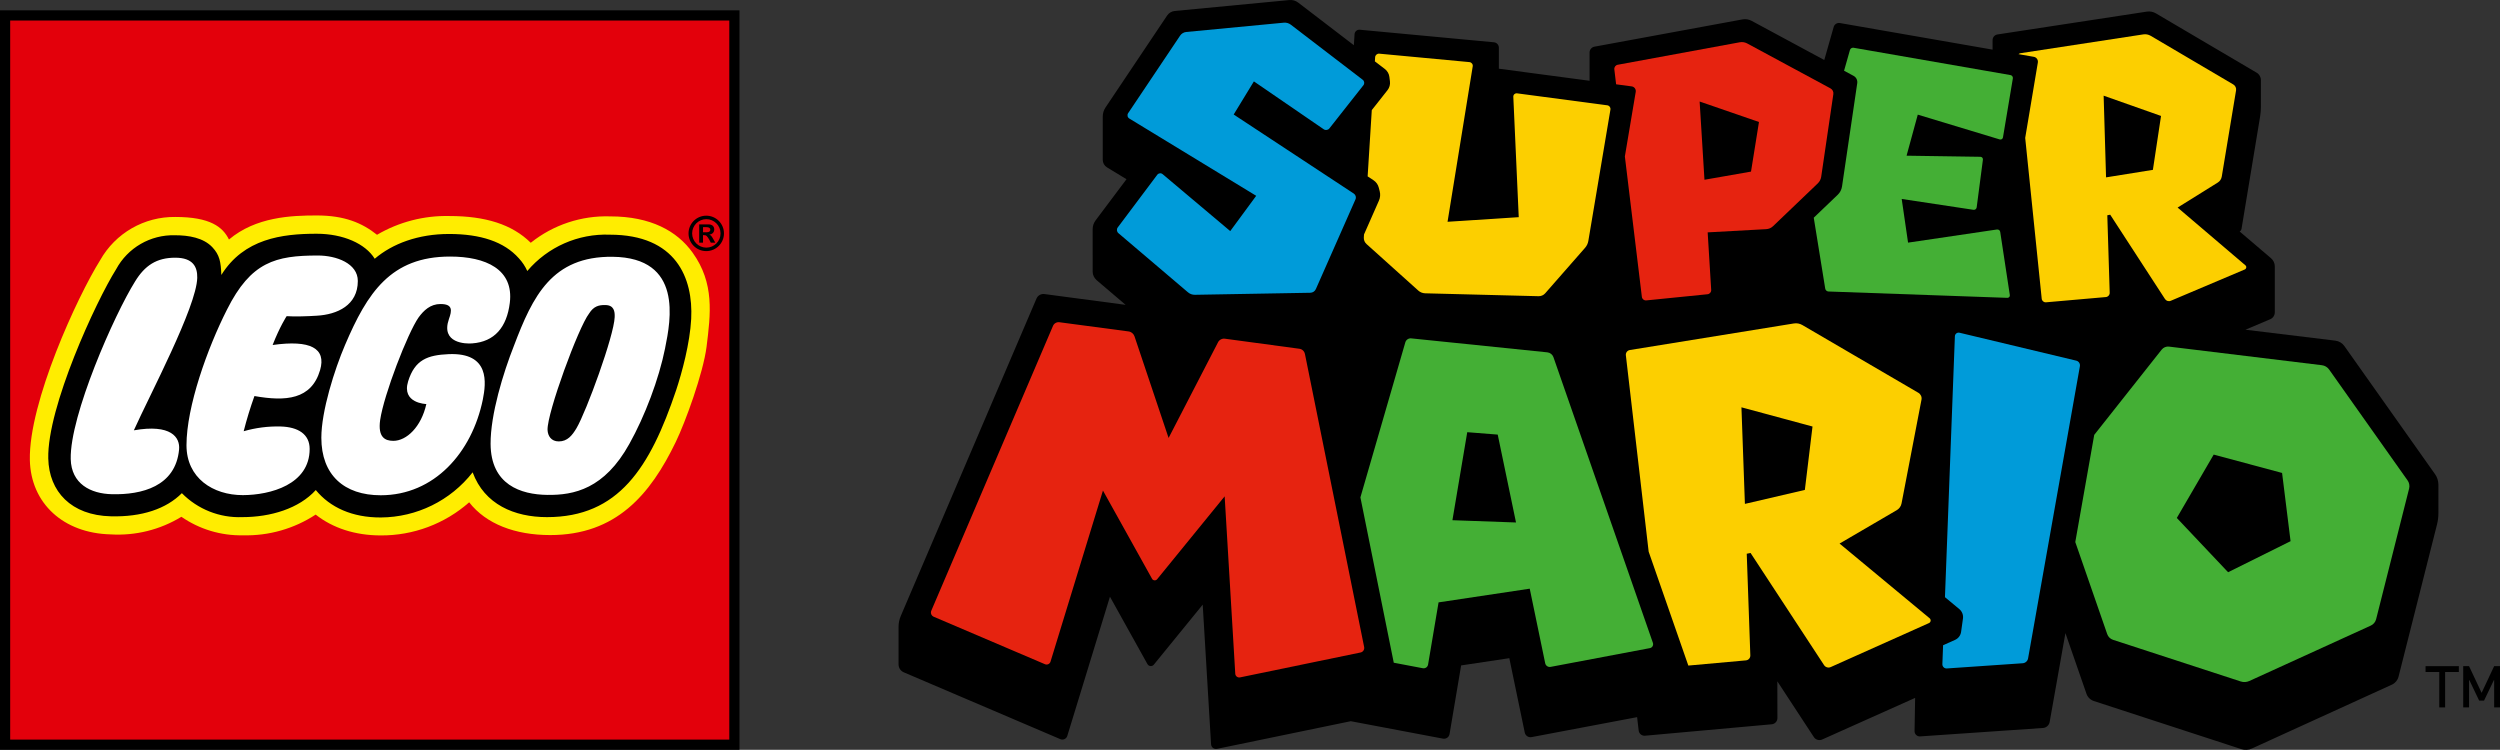
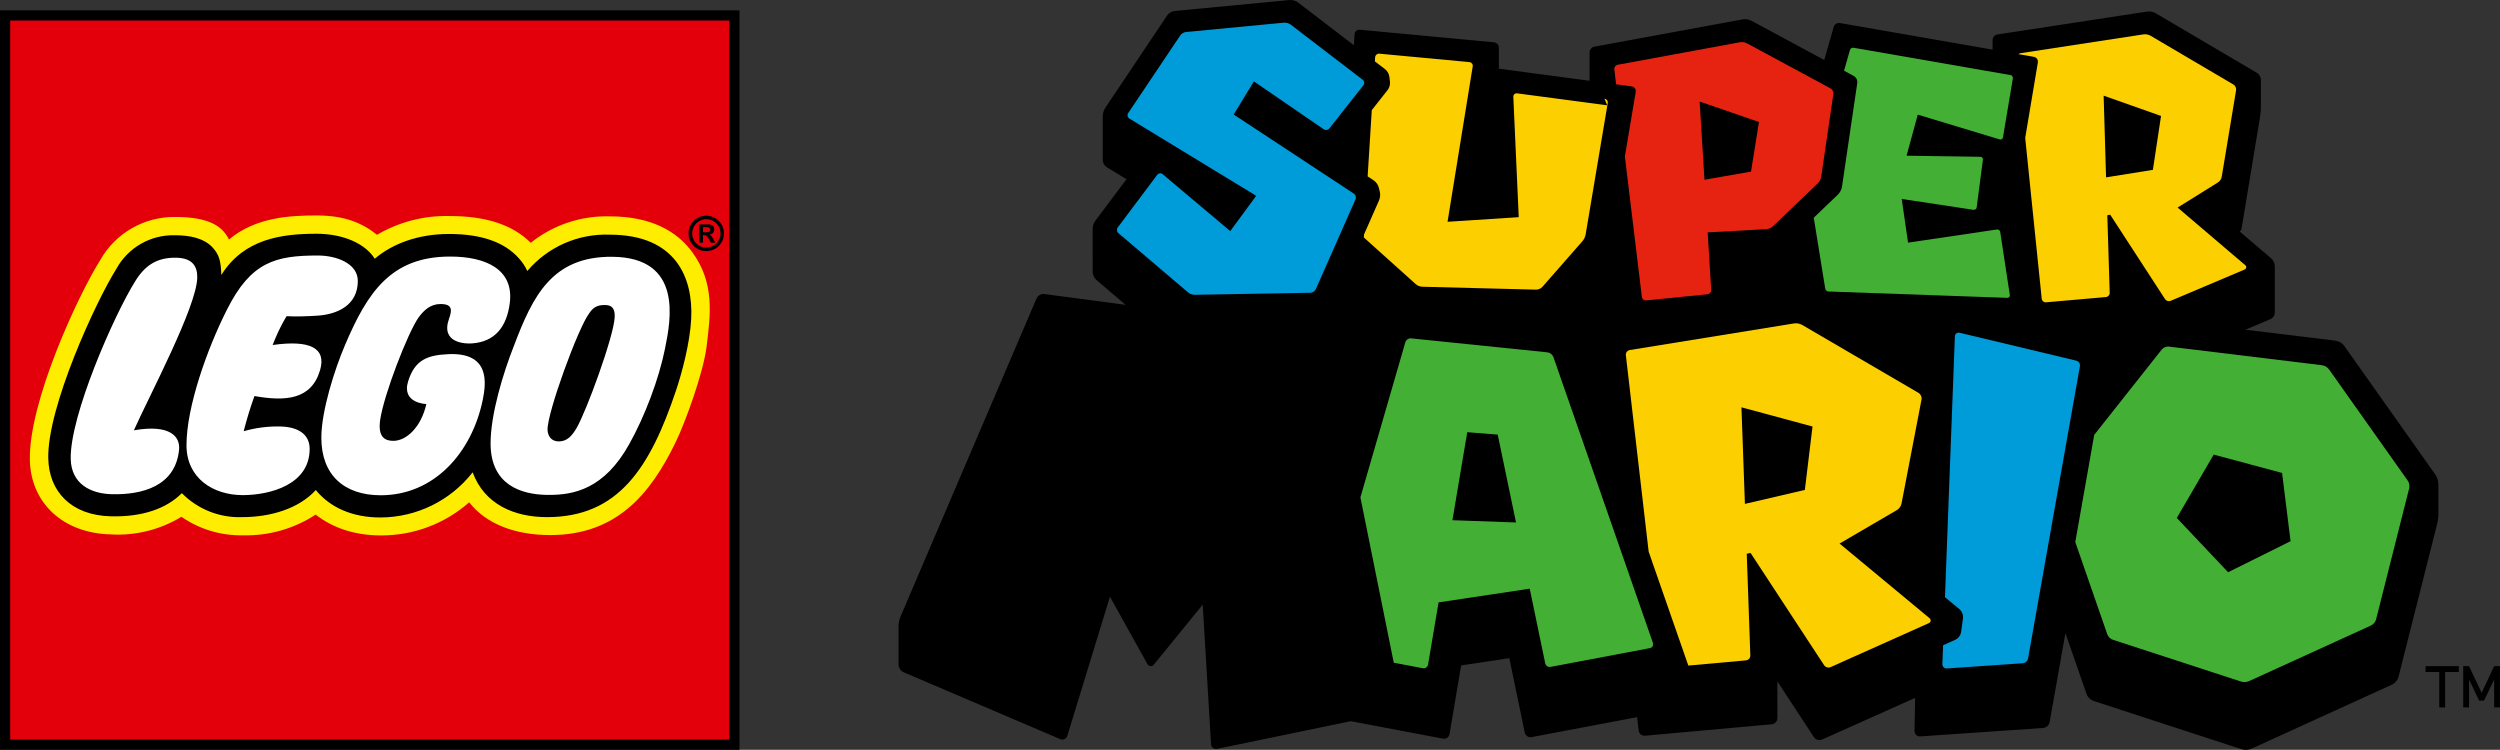
<svg xmlns="http://www.w3.org/2000/svg" id="a" width="312.211" height="93.64" viewBox="0 0 312.211 93.64">
  <rect x="0" y="0" width="312.211" height="93.64" fill="#333333" stroke="none" />
  <g>
    <g>
      <path d="M304.098,59.215l-11.326-16.003c-.261-.371-.673-.616-1.125-.671l-11.225-1.365,3.097-1.312c.342-.143,.568-.483,.568-.855v-5.745c0-.388-.175-.761-.47-1.014l-3.916-3.337c.121-.079,.21-.204,.232-.347l2.315-13.992c.066-.404,.101-.814,.101-1.222v-3.35c0-.38-.202-.733-.531-.926l-12.577-7.406c-.342-.202-.744-.279-1.139-.219l-18.653,2.852c-.351,.051-.608,.355-.608,.708v1.187l-19.066-3.321c-.345-.059-.682,.151-.777,.487l-1.176,4.131-9.067-4.89c-.347-.189-.753-.252-1.145-.182l-18.493,3.407c-.351,.066-.606,.371-.606,.728v3.348c0,.061,.006,.121,.006,.182l-11.333-1.507v-2.626c0-.349-.265-.641-.612-.674l-16.758-1.568c-.336-.031-.628,.221-.652,.557l-.086,1.378-6.956-5.326c-.312-.239-.708-.353-1.099-.316l-14.314,1.365c-.386,.037-.737,.246-.954,.572l-7.696,11.486c-.222,.333-.342,.724-.342,1.127v5.406c0,.38,.2,.737,.526,.937l2.439,1.483-3.859,5.142c-.241,.318-.368,.708-.368,1.108l.004,5.324c0,.39,.191,.739,.47,1.013l3.644,3.102-10.14-1.349c-.421-.057-.827,.175-.991,.564l-16.945,39.632c-.189,.436-.281,.902-.281,1.375v4.675c0,.434,.257,.827,.658,.996l19.548,8.345c.351,.151,.753-.039,.867-.402l5.327-17.388,4.682,8.415c.167,.298,.586,.336,.799,.07l6.103-7.492,1.044,17.438c.024,.379,.373,.647,.742,.57l16.706-3.453,11.515,2.178c.386,.072,.757-.186,.82-.573l1.446-8.571,6.018-.904,1.928,9.29c.081,.388,.458,.641,.847,.568l13.184-2.494,.195,1.672c.044,.395,.397,.682,.794,.647l15.823-1.428c.402-.037,.713-.373,.709-.779l-.009-4.585,4.559,6.959c.226,.345,.669,.476,1.046,.305l11.603-5.195-.072,4.144c-.006,.384,.316,.693,.698,.665l15.336-1.051c.421-.028,.768-.34,.84-.753l1.968-11.096,2.63,7.582c.147,.425,.487,.757,.915,.899l18.414,6.006c.436,.143,.913,.116,1.33-.075l17.484-7.976c.412-.187,.717-.553,.827-.991l4.804-19.005c.116-.463,.175-.937,.175-1.41v-3.578c-.004-.463-.149-.919-.417-1.299Z" />
      <g>
        <path d="M280.419,33.137l-8.468-7.215,5.015-3.124c.266-.165,.45-.437,.498-.746l1.786-10.769c.046-.292-.09-.584-.345-.735l-10.322-6.079c-.276-.162-.597-.222-.91-.175l-15.347,2.35c-.096,.015-.176,.062-.246,.119l1.911,.333c.336,.057,.559,.375,.505,.711l-1.58,9.416,2.062,20.084c.029,.272,.266,.47,.538,.447l7.476-.656c.276-.024,.483-.257,.476-.535l-.298-9.677,.362-.072,6.842,10.53c.156,.239,.458,.333,.722,.221l9.247-3.914c.206-.092,.25-.368,.075-.515Zm-11.557-11.925l-5.849,.939-.301-10.203,7.167,2.532-1.016,6.731Z" fill="#fccf00" />
        <path d="M249.389,28.66l-11.102,1.641-.794-5.454,8.962,1.354c.195,.031,.373-.107,.401-.3l.779-5.96c.026-.189-.121-.358-.311-.36l-9.223-.138,1.4-5.127,10.236,3.097c.182,.053,.371-.062,.402-.25l1.235-7.371c.031-.197-.099-.38-.292-.415l-19.601-3.414c-.2-.033-.395,.088-.452,.285l-.733,2.584,1.191,.643c.325,.175,.507,.537,.456,.902l-1.902,12.91c-.059,.393-.246,.759-.533,1.033l-2.997,2.867,1.432,8.852c.031,.204,.206,.357,.415,.364l22.335,.792c.186,.006,.331-.16,.305-.342l-1.2-7.891c-.029-.197-.215-.333-.41-.301Z" fill="#44af35" />
        <path d="M228.601,11.038l-10.411-5.616c-.281-.149-.606-.202-.919-.143l-15.242,2.808c-.272,.051-.458,.305-.423,.579l.222,1.862,1.942,.259c.333,.044,.562,.355,.507,.687l-1.356,8.064,2.123,17.537c.031,.272,.276,.469,.548,.441l7.652-.77c.272-.028,.476-.266,.458-.54l-.441-7.187,7.316-.402c.316-.017,.617-.147,.847-.368l5.588-5.346c.232-.221,.38-.513,.428-.827l1.516-10.315c.048-.292-.097-.583-.357-.722Zm-9.927,10.392l-5.813,1.018-.603-9.769,7.41,2.556-.994,6.195Z" fill="#e62310" />
-         <path d="M200.713,13.15l-11.261-1.494c-.252-.035-.476,.169-.463,.428l.678,15.038-8.891,.575,3.144-19.41c.044-.265-.145-.505-.412-.531l-11.254-1.053c-.27-.026-.504,.175-.522,.445l-.031,.515,1.251,.957c.312,.241,.516,.597,.562,.985l.07,.562c.05,.39-.061,.785-.305,1.093l-1.963,2.49-.518,8.277,.731,.481c.331,.217,.568,.551,.663,.935l.114,.448c.099,.386,.064,.796-.096,1.16l-1.863,4.223-.026,.382c-.02,.311,.105,.614,.336,.82l6.465,5.811c.235,.211,.538,.333,.855,.342l14.172,.362c.312,.007,.612-.125,.818-.357l4.986-5.688c.211-.241,.353-.538,.406-.855l2.758-16.394c.046-.265-.136-.515-.406-.549Z" fill="#fccf00" />
+         <path d="M200.713,13.15l-11.261-1.494c-.252-.035-.476,.169-.463,.428l.678,15.038-8.891,.575,3.144-19.41c.044-.265-.145-.505-.412-.531l-11.254-1.053c-.27-.026-.504,.175-.522,.445l-.031,.515,1.251,.957c.312,.241,.516,.597,.562,.985l.07,.562c.05,.39-.061,.785-.305,1.093l-1.963,2.49-.518,8.277,.731,.481c.331,.217,.568,.551,.663,.935l.114,.448c.099,.386,.064,.796-.096,1.16l-1.863,4.223-.026,.382l6.465,5.811c.235,.211,.538,.333,.855,.342l14.172,.362c.312,.007,.612-.125,.818-.357l4.986-5.688c.211-.241,.353-.538,.406-.855l2.758-16.394c.046-.265-.136-.515-.406-.549Z" fill="#fccf00" />
        <path d="M156.591,10.164l8.72,5.98c.226,.156,.538,.108,.708-.107l4.249-5.39c.169-.213,.127-.522-.086-.685l-8.973-6.875c-.25-.193-.568-.285-.882-.254l-12.186,1.161c-.311,.031-.588,.2-.763,.456l-6.493,9.686c-.147,.222-.081,.526,.147,.665l15.848,9.652-3.242,4.407-8.444-7.11c-.202-.173-.511-.136-.669,.075l-4.936,6.577c-.165,.222-.13,.533,.079,.713l8.689,7.389c.241,.206,.551,.316,.867,.311l14.417-.254c.298-.006,.568-.184,.689-.458l4.949-11.206c.116-.261,.026-.564-.211-.722l-14.999-9.874,2.523-4.138Z" fill="#009bd9" />
        <path d="M300.665,59.989l-9.795-13.842c-.211-.298-.538-.493-.902-.537l-19.088-2.323c-.353-.044-.704,.101-.924,.38l-8.42,10.644-2.365,13.384,3.986,11.493c.116,.34,.388,.606,.731,.717l15.949,5.201c.347,.114,.73,.092,1.064-.059l15.176-6.921c.327-.151,.572-.443,.662-.792l4.122-16.322c.086-.353,.017-.73-.195-1.024Zm-22.411,11.473l-6.404-6.777,4.607-7.913,8.54,2.292,1.059,8.523-7.801,3.876Z" fill="#44af35" />
        <path d="M259.289,45.039l-14.575-3.486c-.29-.07-.568,.142-.579,.437l-1.24,32.588,1.794,1.49c.342,.285,.516,.728,.456,1.165l-.235,1.678c-.061,.439-.345,.82-.752,1l-1.496,.669-.09,2.365c-.009,.307,.246,.553,.551,.535l9.479-.651c.336-.024,.614-.272,.673-.601l6.472-36.491c.055-.316-.143-.623-.458-.698Z" fill="#009bd9" />
        <path d="M240.98,77.212l-11.247-9.33,7.139-4.168c.316-.182,.537-.494,.603-.851l2.49-12.954c.066-.336-.09-.678-.386-.853l-14.494-8.464c-.318-.187-.696-.257-1.059-.197l-20.483,3.317c-.316,.051-.537,.342-.498,.66l2.847,24.522,4.954,14.224,7.195-.649c.32-.029,.559-.303,.548-.623l-.448-12.693,.478-.097,9.176,14.005c.18,.276,.537,.379,.834,.244l12.268-5.493c.243-.108,.285-.432,.083-.601Zm-15.582-16.028l-7.487,1.744-.432-12.061,8.876,2.398-.957,7.919Z" fill="#fccf00" />
        <path d="M206.424,80.29l-12.425-35.688c-.116-.327-.412-.564-.759-.599l-17.008-1.746c-.327-.031-.634,.175-.728,.493l-5.61,19.364,4.166,20.65,3.626,.687c.311,.059,.606-.147,.658-.458l1.31-7.766,11.386-1.711,1.931,9.312c.064,.312,.368,.515,.678,.454l12.399-2.343c.296-.055,.472-.362,.375-.649Zm-25.04-15.323l1.852-10.993,3.806,.301,2.284,10.975-7.943-.283Z" fill="#44af35" />
-         <path d="M162.959,44.194c-.066-.334-.342-.594-.678-.638l-9.326-1.259c-.34-.046-.673,.127-.832,.43l-6.184,11.967-4.256-12.686c-.11-.331-.402-.573-.748-.617l-8.635-1.149c-.333-.044-.662,.142-.794,.45l-15.201,35.576c-.127,.289,.009,.625,.298,.752l13.897,5.93c.281,.121,.603-.029,.693-.322l6.548-21.365,6.131,11.017c.13,.239,.463,.268,.638,.055l8.43-10.35,1.325,22.155c.018,.301,.298,.516,.594,.456l15.056-3.111c.311-.064,.507-.368,.447-.676l-7.399-36.616Z" fill="#e62310" />
      </g>
    </g>
    <g>
      <polygon points="302.914 83.923 304.627 83.923 304.627 88.345 305.358 88.345 305.358 83.923 307.071 83.923 307.071 83.192 302.914 83.192 302.914 83.923" />
      <polygon points="311.48 83.192 309.914 86.525 308.346 83.192 307.617 83.192 307.617 88.345 308.346 88.345 308.346 84.94 308.385 84.94 309.607 87.494 309.732 87.494 310.094 87.494 310.219 87.494 311.443 84.94 311.48 84.94 311.48 88.345 312.211 88.345 312.211 83.192 311.48 83.192" />
    </g>
  </g>
  <g id="b">
    <path id="c" d="M.622,1.912V93.018H91.743V1.912H.622Z" fill="#fff" />
    <path id="d" d="M.622,1.912V93.018H91.743V1.912H.622ZM85.685,39.788c-.145,2.834-1.055,6.361-1.85,8.732-3.209,9.513-6.925,15.425-15.527,15.425-2.53,0-7.026-.679-8.674-5.19l-.405-1.055-.694,.882c-2.639,3.383-6.682,5.37-10.973,5.392-3.282,.014-5.927-1.084-7.619-3.18l-.477-.578-.492,.549c-1.822,2.024-5.002,3.18-8.717,3.18-2.648,.106-5.219-.907-7.084-2.79l-.434-.492-.477,.477c-1.85,1.85-4.742,2.79-8.385,2.703-4.438-.101-7.127-2.573-7.214-6.607-.145-6.216,5.884-19.3,8.385-23.275,1.337-2.494,3.966-4.02,6.795-3.947,2.024,0,3.397,.419,4.207,1.287,.752,.781,.896,1.446,.954,3.05l.087,2.067,1.099-1.749c2.646-4.265,7.012-4.843,11.363-4.843,3.007,0,5.638,1.099,6.693,2.819l.39,.636,.578-.477c2.52-1.997,5.663-3.041,8.876-2.949,3.802,0,6.578,.94,8.226,2.819,.376,.419,.622,.723,.969,1.446l.434,.882,.622-.752c2.438-2.874,6.065-4.463,9.831-4.308,3.238,0,5.696,.867,7.315,2.559,2.024,2.14,2.313,5.132,2.197,7.272v.014Z" fill="#ffed00" />
    <path id="e" d="M.622,1.912V93.018H91.743V1.912H.622ZM88.244,43.272c-.419,3.325-2.66,9.469-3.846,11.912-3.18,6.592-7.46,11.638-15.686,11.638-4.395,0-8.009-1.388-10.12-4.091-3.048,2.689-6.98,4.161-11.045,4.135-3.18,0-5.985-.911-8.125-2.602-2.691,1.768-5.859,2.671-9.079,2.588-2.743,.057-5.435-.752-7.691-2.313-2.654,1.622-5.743,2.389-8.848,2.197-5.884-.145-9.961-3.874-10.076-9.296-.145-7.199,5.927-20.384,8.775-24.938,1.906-3.387,5.511-5.461,9.397-5.407,4.337,0,5.927,1.243,6.693,2.819,3.354-2.834,7.792-3.007,10.958-3.007,3.47,0,5.667,.925,7.532,2.414,2.74-1.607,5.874-2.418,9.05-2.342,4.482,0,7.821,1.041,10.149,3.34,2.812-2.247,6.334-3.416,9.932-3.296,5.031,0,8.342,1.822,10.279,4.525,2.747,3.817,2.255,7.662,1.749,11.724Z" fill="#e3000b" />
    <path id="f" d="M0,1.29V93.64H92.35V1.29H0Zm91.078,1.272V92.368H1.272V2.562H91.078Z" />
    <path id="g" d="M87.796,29.004v-.636h.434c.304,0,.477,.116,.477,.318,0,.159-.101,.318-.434,.318h-.477Zm1.532,1.301l-.26-.463c-.231-.405-.289-.463-.492-.535,.39-.058,.622-.304,.622-.651,0-.361-.231-.636-.723-.636h-1.157v2.284h.477v-.94h.087c.202,0,.289,.029,.376,.116,.101,.101,.231,.289,.318,.448l.188,.376h.564Zm-1.128-2.935c.982-.004,1.781,.789,1.785,1.771,.004,.982-.789,1.781-1.771,1.785h0c-.982,0-1.777-.798-1.777-1.78,0-.981,.796-1.776,1.777-1.777h-.014Zm0-.434c-1.222,0-2.212,.989-2.213,2.211s.989,2.212,2.211,2.213h.003c1.222,0,2.211-.992,2.211-2.213,0-1.221-.99-2.21-2.211-2.211Zm-12.042,2.371c-3.951-.151-7.752,1.523-10.308,4.539-.262-.584-.619-1.122-1.055-1.59-1.836-2.067-4.771-3.036-8.717-3.036-3.846,0-7.055,1.2-9.281,3.094-1.157-1.879-3.932-3.123-7.257-3.123-4.337,0-9.079,.622-11.898,5.147-.058-1.634-.217-2.501-1.128-3.47-1.113-1.171-2.92-1.489-4.67-1.489-3.054-.082-5.894,1.561-7.344,4.25-2.515,4.005-8.616,17.218-8.472,23.622,.087,4.135,2.862,7.113,7.821,7.228,3.874,.101,6.925-.94,8.862-2.891,1.983,2.015,4.722,3.101,7.546,2.993,3.542,0,7.084-1.07,9.18-3.383,1.778,2.169,4.554,3.441,8.125,3.426,4.482-.028,8.706-2.105,11.464-5.638,1.475,4.005,5.204,5.595,9.281,5.595,8.934,0,12.867-6.144,16.134-15.859,.723-2.183,1.72-5.841,1.879-8.905,.26-5.103-1.894-10.51-10.163-10.51h0ZM16.726,53.739c4.626-.81,5.783,.867,5.638,2.4-.434,4.626-4.684,5.667-8.385,5.58-2.66-.058-5.074-1.287-5.147-4.395-.116-5.436,5.436-18.013,8.038-22.177,1.214-1.981,2.675-2.964,5.016-2.964,2.226,0,2.776,1.157,2.747,2.515-.087,3.629-5.971,14.703-7.908,19.025v.014Zm15.049-4.279c-.518,1.443-.967,2.909-1.344,4.395,1.493-.432,3.044-.632,4.597-.593,2.212,.058,3.643,.969,3.643,2.805,0,4.453-4.915,5.754-8.342,5.768-3.744,0-7.04-2.14-7.04-6.231,0-4.814,2.602-12.1,5.06-16.943,2.993-5.971,6.072-6.751,11.349-6.751,2.313,0,4.988,.983,4.988,3.18,0,3.036-2.573,4.192-5.118,4.337-1.099,.072-2.776,.13-3.773,.058,0,0-.853,1.301-1.749,3.6,4.727-.665,6.722,.405,5.927,3.137-1.084,3.686-4.279,3.932-8.197,3.238h0Zm23.246-11.493c-1.287,0-2.111,.81-2.747,1.677-1.359,1.937-4.337,9.643-4.8,12.809-.304,2.169,.622,2.602,1.648,2.602,1.648,0,3.484-1.735,4.12-4.597,0,0-3.137-.072-2.27-2.848,.838-2.689,2.429-3.267,5.06-3.383,5.19-.217,4.67,3.614,4.265,5.667-1.359,6.636-6.072,11.956-12.751,11.956-4.568,0-7.416-2.53-7.416-7.185,0-3.325,1.648-8.529,2.964-11.594,2.776-6.506,5.696-11.031,13.112-11.031,4.467,0,7.98,1.59,7.46,5.783-.376,3.05-1.908,4.857-4.698,5.06-.781,.072-3.961,0-2.906-3.036,.376-1.055,.52-1.879-1.041-1.879h0Zm28.046,5.494c-.781,3.903-2.544,8.529-4.467,11.97-3.123,5.638-6.925,6.419-10.25,6.375-3.311-.043-7.055-1.258-7.084-6.375-.014-3.672,1.576-8.862,2.92-12.259,2.342-6.173,4.742-11.19,12.317-11.103,8.819,.101,7.257,7.951,6.563,11.377v.014Zm-6.303-3.86c-.087,2.356-3.542,11.797-4.771,13.878-.535,.896-1.128,1.648-2.212,1.648-.94,0-1.373-.679-1.402-1.446-.058-2.125,3.846-12.794,5.19-14.529,.578-.925,1.243-1.07,2.009-1.055,1.113,0,1.214,.81,1.185,1.504Z" />
  </g>
</svg>